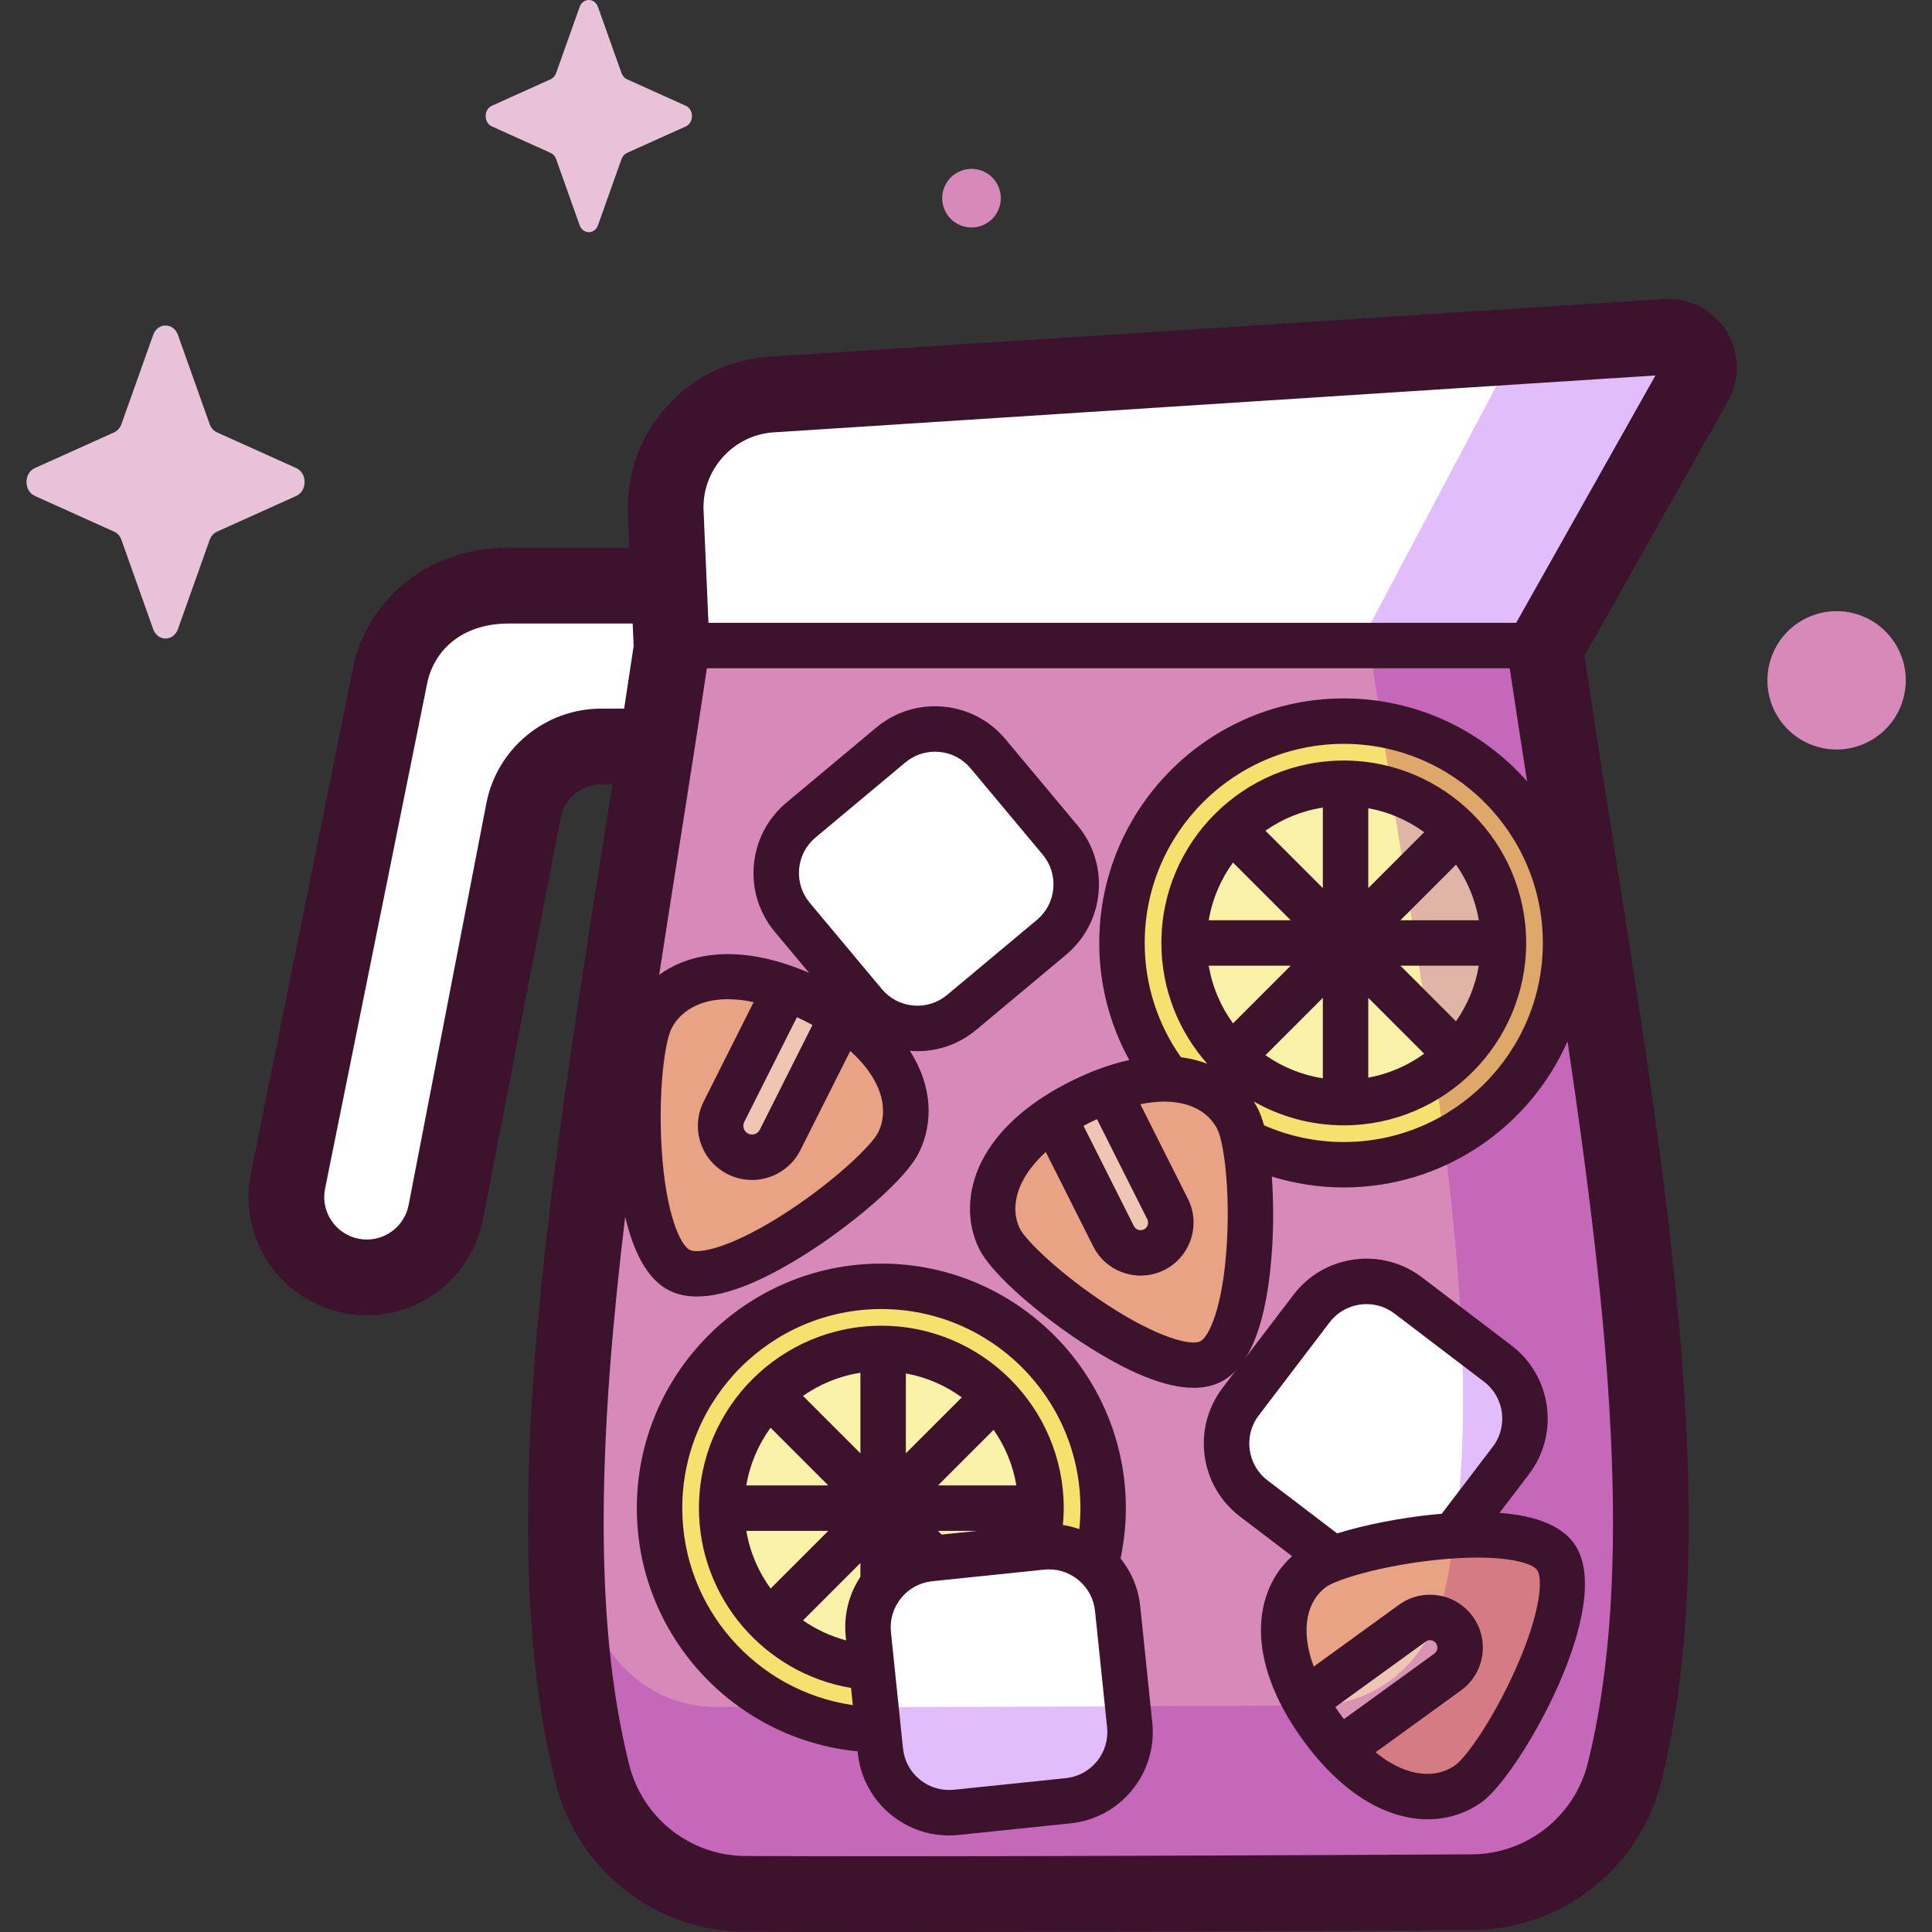
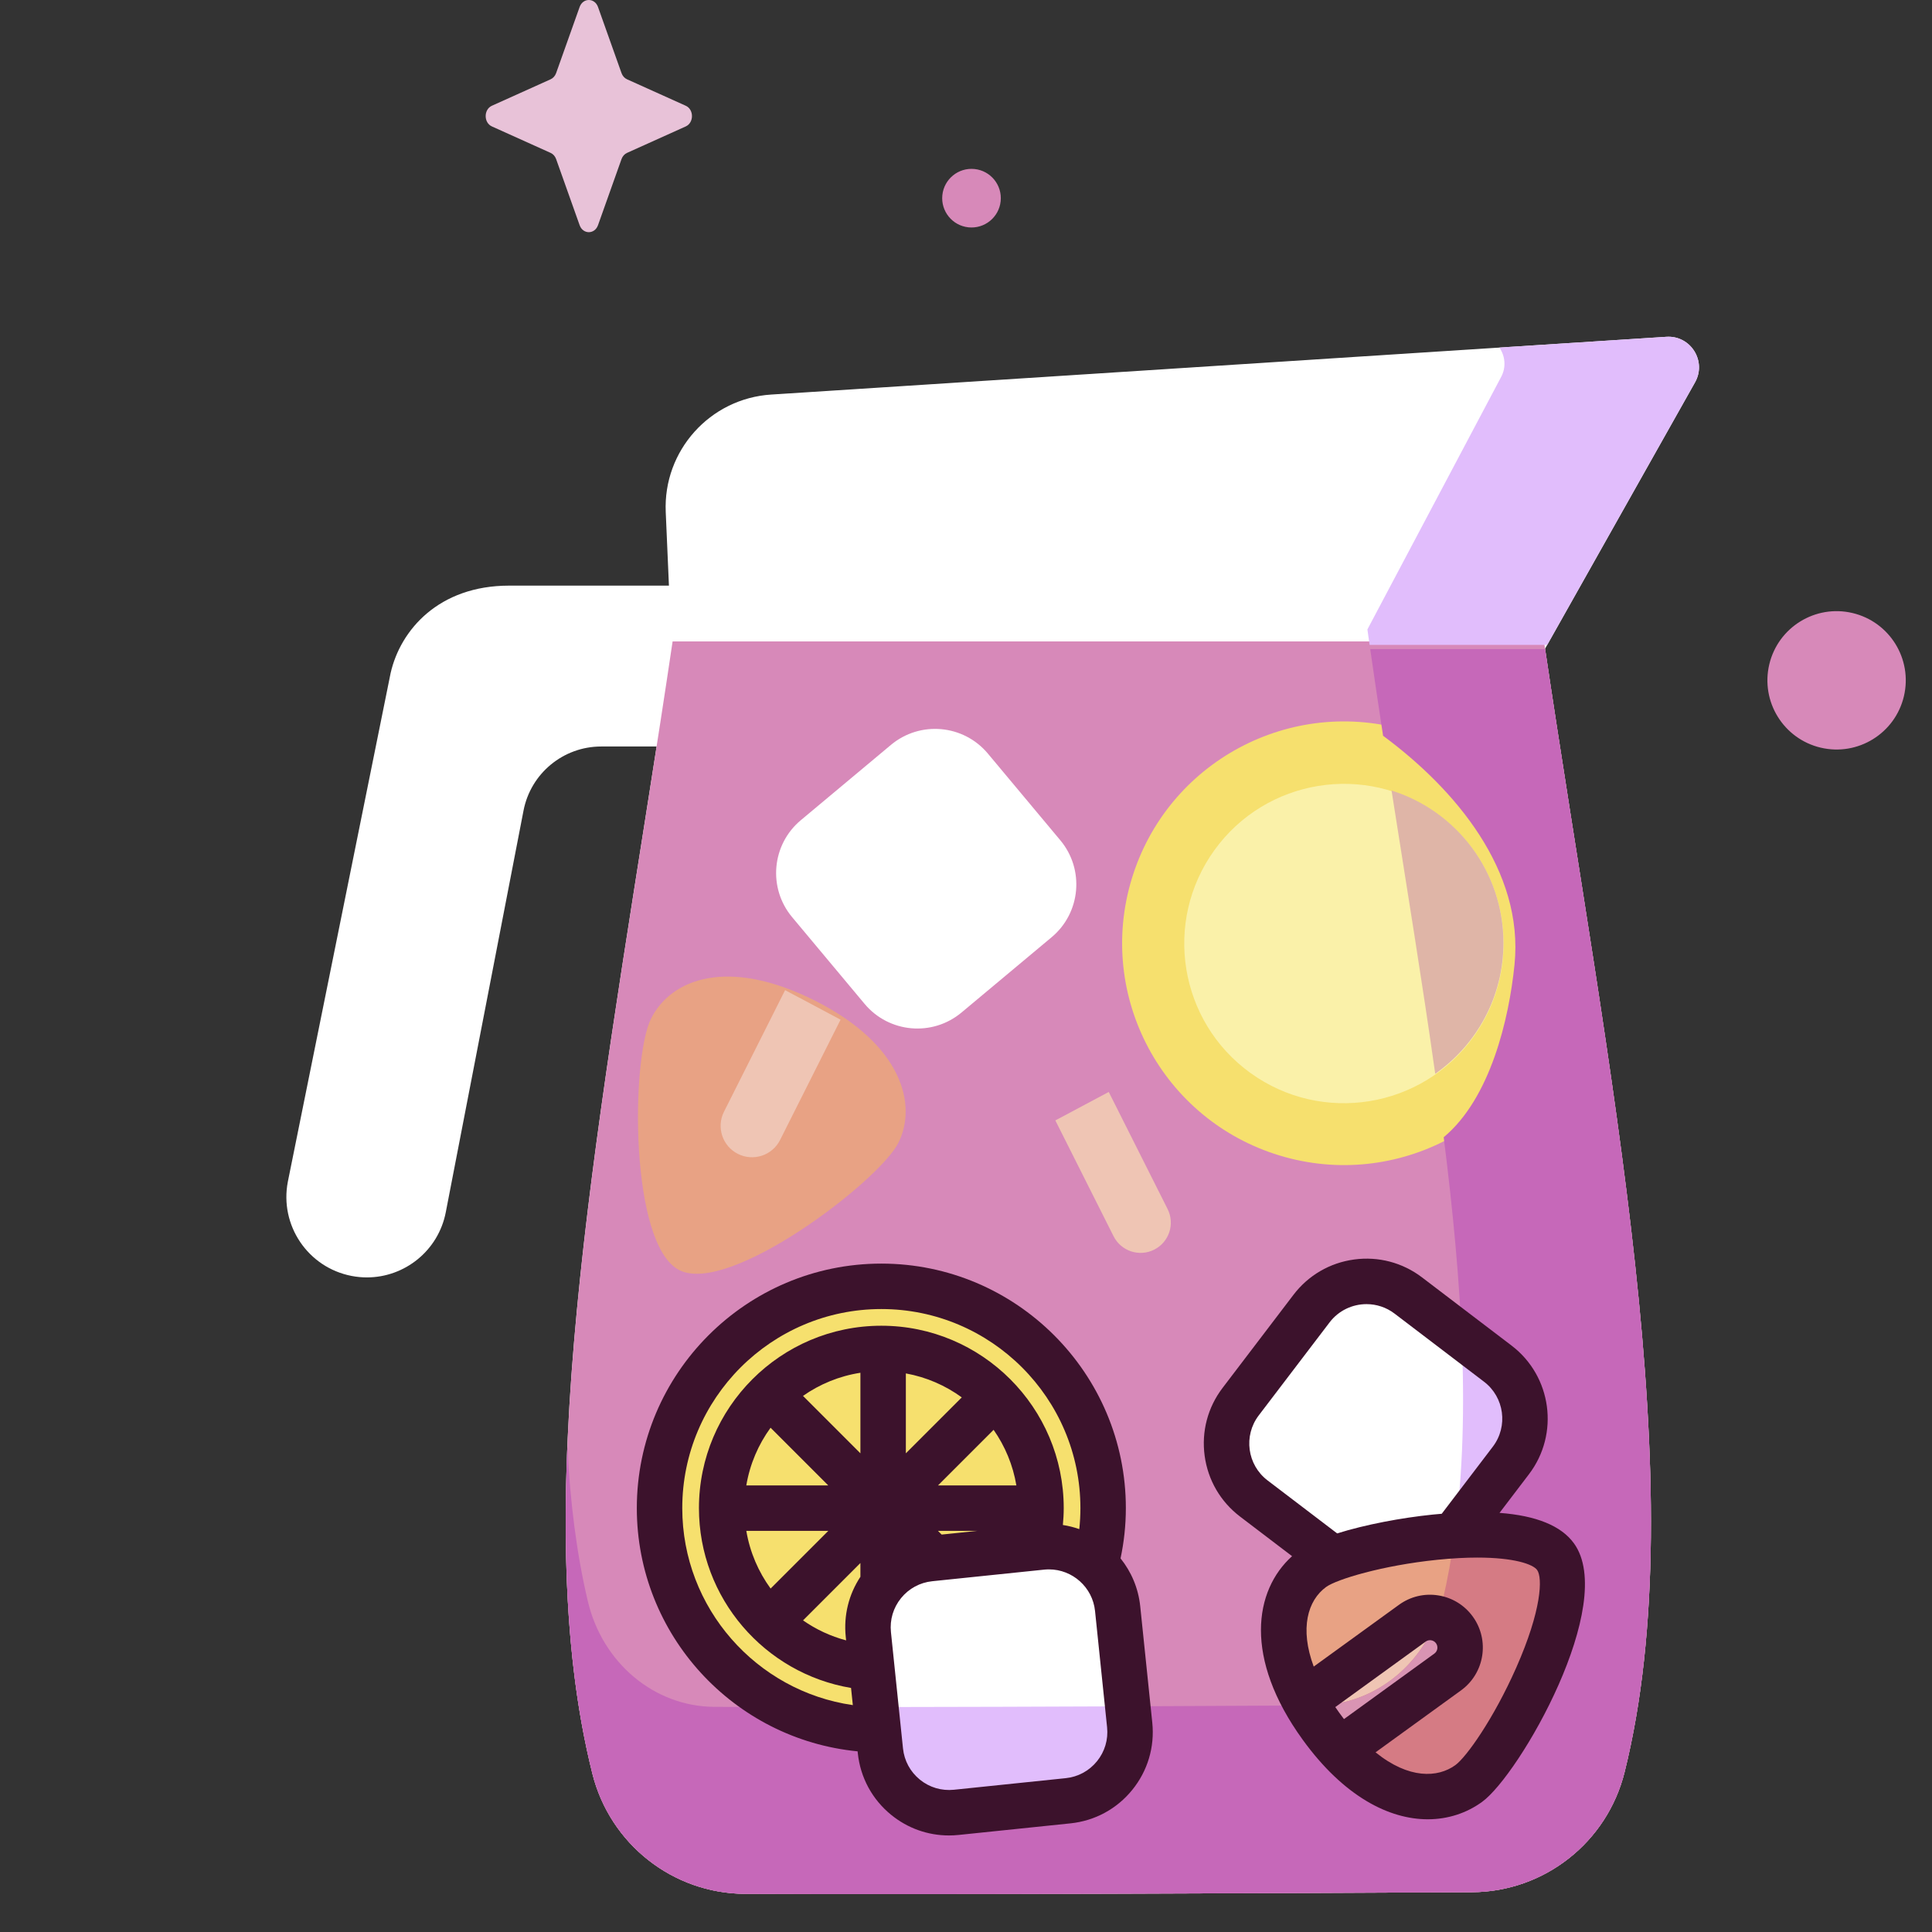
<svg xmlns="http://www.w3.org/2000/svg" id="Capa_1" enable-background="new 0 0 512 512" height="512" viewBox="0 0 512 512" width="512">
  <rect x="0" y="0" width="512" height="512" fill="#333333" stroke="none" />
  <g>
    <g>
      <path d="m441.611 89.255-237.249 15.307c-16.229 1.047-28.642 14.877-27.936 31.124l.848 19.512h-42.357c-18.61 0-28.814 11.727-31.404 23.2l-27.23 134.759c-2.237 11.558 5.319 22.74 16.877 24.977 1.368.265 2.73.392 4.074.392 10.006 0 18.932-7.079 20.904-17.27l20.602-106.443c1.909-9.861 10.542-16.984 20.587-16.984h14.683c-16.251 104.545-34.411 202.928-17.013 272.25 4.67 18.605 21.285 31.718 40.467 31.813 48.576.242 144.125-.186 192.618-.437 19.175-.099 35.816-13.205 40.448-31.813 18.672-75.01-4.132-183.871-21.073-297.726l39.744-70.589c3.158-5.609-1.165-12.486-7.59-12.072z" fill="#fff" />
      <path d="m409.169 169.985c16.969 114.555 40.139 224.224 21.361 299.659-4.632 18.607-21.274 31.713-40.448 31.813-48.493.251-144.042.679-192.618.437-19.182-.095-35.798-13.208-40.467-31.814-18.935-75.448 4.251-185.319 21.252-300.095z" fill="#d789b9" />
      <path d="m381.588 411.74 18.853-24.758c6.104-8.015 4.554-19.461-3.462-25.564l-23.815-18.134c-8.015-6.103-19.461-4.554-25.564 3.462l-18.853 24.758c-6.103 8.015-4.554 19.461 3.462 25.564l23.815 18.134c8.015 6.103 19.461 4.553 25.564-3.462z" fill="#fff" />
      <ellipse cx="356.112" cy="249.887" fill="#f6e06e" rx="58.778" ry="58.778" transform="matrix(.29 -.957 .957 .29 13.751 518.305)" />
      <ellipse cx="356.112" cy="249.887" fill="#faf1a9" rx="42.315" ry="42.315" transform="matrix(.585 -.811 .811 .585 -54.829 392.669)" />
      <ellipse cx="233.564" cy="399.668" fill="#f6e06e" rx="58.778" ry="58.778" transform="matrix(.418 -.908 .908 .418 -227.143 444.785)" />
-       <ellipse cx="233.564" cy="399.668" fill="#faf1a9" rx="42.315" ry="42.315" transform="matrix(.878 -.48 .48 .878 -163.082 161.009)" />
      <path d="m254.812 268.326 23.88-19.954c7.731-6.46 8.761-17.964 2.301-25.694l-19.194-22.97c-6.46-7.731-17.964-8.761-25.695-2.301l-23.88 19.954c-7.731 6.46-8.761 17.964-2.301 25.695l19.194 22.969c6.46 7.731 17.964 8.761 25.695 2.301z" fill="#fff" />
      <path d="m299.384 457.19-3.207-30.954c-1.038-10.021-10.004-17.303-20.025-16.264l-29.774 3.085c-10.021 1.038-17.303 10.004-16.264 20.025l3.208 30.954c1.038 10.021 10.004 17.302 20.025 16.264l29.774-3.085c10.02-1.039 17.302-10.005 16.263-20.025z" fill="#fff" />
-       <path d="m320.787 360.853c-12.771 6.421-50.94-22.701-55.863-32.492-4.922-9.791-.857-25.167 21.28-36.297 22.138-11.129 36.691-5.646 41.827 4.571 5.137 10.217 5.527 57.797-7.244 64.218z" fill="#e8a284" />
      <path d="m279.676 296.921 15.43 30.692c1.988 3.955 6.807 5.55 10.762 3.561 3.955-1.988 5.55-6.807 3.561-10.762l-15.601-31.033" fill="#efc5b4" />
      <path d="m180.066 336.615c13.262 6.667 52.896-23.572 58.008-33.739 5.111-10.167.89-26.134-22.097-37.69-22.988-11.557-38.099-5.863-43.433 4.746s-5.74 60.016 7.522 66.683z" fill="#e8a284" />
      <path d="m222.756 270.228-16.022 31.871c-2.065 4.107-7.068 5.763-11.175 3.698-4.107-2.065-5.763-7.068-3.698-11.175l16.2-32.225" fill="#efc5b4" />
      <path d="m412.227 412.523c-8.357-11.531-55.465-3.255-64.305 3.152s-12.288 21.872 2.197 41.859c14.486 19.987 29.872 21.804 39.097 15.118 9.225-6.685 31.368-48.598 23.011-60.129z" fill="#e8a284" />
      <path d="m346.568 450.246 27.711-20.083c3.571-2.588 8.564-1.791 11.152 1.78 2.588 3.571 1.791 8.564-1.78 11.152l-28.019 20.307" fill="#efc5b4" />
      <path d="m409.473 172.025h-46.351c1.103 7.715 2.248 15.365 3.409 22.96 19.138 14.149 37.355 35.757 34.831 60.675-1.456 14.37-6.375 35.391-18.766 45.718 2.457 19.484 4.241 38.145 4.881 55.819 7.266 4.256 15.344 7.923 15.88 17.623.662 11.973-10.686 18.897-17.278 27.365-.1.87-.221 1.724-.33 2.587 3.316 1.669 5.849 5.21 7.275 8.623 2.408 5.761 2.202 12.372 1.398 18.445-1.62 12.244-7.829 24.738-18.959 31.033-12.286 6.949-20.694-1.845-27.727-10.915-13.343.073-30.772.162-49.56.241-1.845 13.587-15.74 22.068-29.953 22.892-3.263.19-6.85.225-10.348-.209-5.674.054-11.426-.926-16.126-3.887-7.062-4.449-7.84-11.382-8.524-18.607-16.698.021-32.019.01-43.923-.053-15.89-.084-29.653-11.622-33.521-27.993-2.981-12.618-4.694-26.339-5.429-40.967-1.324 32.047.275 61.325 6.645 86.705 4.67 18.605 21.285 31.718 40.467 31.813 48.576.242 144.125-.186 192.618-.437 19.175-.099 35.816-13.205 40.448-31.813 18.666-74.986-4.118-183.802-21.057-297.618z" fill="#c668b9" />
      <path d="m385.462 406.946c-.802 5.833-1.812 11.517-3.1 17.012-3.837 16.373-17.622 27.905-33.505 27.992-.78.004-1.581.009-2.39.013 1.063 1.813 2.276 3.671 3.652 5.57 14.486 19.987 29.872 21.804 39.097 15.118 9.225-6.685 31.368-48.599 23.011-60.13-3.655-5.042-14.726-6.296-26.765-5.575z" fill="#d57b84" />
-       <path d="m355.633 463.401 28.019-20.307c3.571-2.588 4.368-7.581 1.78-11.152-1.158-1.598-2.799-2.635-4.577-3.068-5.21 13.718-17.758 22.998-31.998 23.076-.364.002-.739.004-1.11.006z" fill="#d994b3" />
+       <path d="m355.633 463.401 28.019-20.307c3.571-2.588 4.368-7.581 1.78-11.152-1.158-1.598-2.799-2.635-4.577-3.068-5.21 13.718-17.758 22.998-31.998 23.076-.364.002-.739.004-1.11.006" fill="#d994b3" />
      <path d="m400.403 387.033c6.125-8.044 4.57-19.529-3.474-25.654l-9.579-7.294c.809 18.646.375 36.207-1.836 52.5z" fill="#e1bdfc" />
      <path d="m233.315 463.971c1.042 10.056 10.039 17.363 20.095 16.321l29.647-3.072c10.056-1.042 17.363-10.039 16.321-20.095l-.511-4.931c-21.777.092-45.438.171-66.752.196z" fill="#e1bdfc" />
-       <path d="m366.065 191.965c5.883 38.728 12.319 75.823 16.64 110.335 19.094-9.708 32.185-29.526 32.185-52.414 0-29.066-21.106-53.19-48.825-57.921z" fill="#dda86a" />
      <path d="m368.775 209.502c4.068 25.938 8.202 51.06 11.571 75.064 10.928-7.651 18.081-20.326 18.081-34.679-.001-18.958-12.469-35.002-29.652-40.385z" fill="#dfb5a7" />
      <path d="m362.377 166.807c.192 1.37.39 2.732.585 4.098h47.065l39.174-69.577c3.158-5.61-1.165-12.487-7.59-12.073l-44.265 2.856c1.492 2.129 1.892 5.105.482 7.765z" fill="#e1bdfc" />
-       <path d="m47.157 88.764 8.397 23.61c.36 1.011 1.071 1.812 1.969 2.217l20.977 9.451c2.963 1.335 2.963 6.057 0 7.392l-20.977 9.451c-.898.405-1.61 1.206-1.969 2.217l-8.397 23.61c-1.186 3.336-5.381 3.336-6.568 0l-8.397-23.61c-.36-1.011-1.071-1.812-1.969-2.217l-20.977-9.451c-2.964-1.335-2.964-6.057 0-7.392l20.977-9.451c.898-.405 1.61-1.206 1.969-2.217l8.397-23.61c1.187-3.336 5.382-3.336 6.568 0z" fill="#e8c2d8" />
      <ellipse cx="486.641" cy="180.13" fill="#d789b9" rx="18.335" ry="18.335" transform="matrix(.23 -.973 .973 .23 199.522 612.368)" />
      <ellipse cx="257.337" cy="52.596" fill="#d789b9" rx="7.765" ry="7.764" transform="matrix(.104 -.995 .995 .104 178.363 303.099)" />
      <path d="m158.479 1.856 6.229 17.514c.267.75.794 1.344 1.461 1.644l15.56 7.01c2.198.99 2.198 4.493 0 5.483l-15.56 7.011c-.666.3-1.194.894-1.461 1.644l-6.229 17.514c-.88 2.474-3.992 2.474-4.872 0l-6.229-17.514c-.267-.75-.795-1.344-1.461-1.644l-15.56-7.011c-2.198-.99-2.198-4.493 0-5.483l15.56-7.01c.666-.3 1.194-.894 1.461-1.644l6.229-17.514c.88-2.475 3.992-2.475 4.872 0z" fill="#e8c2d8" />
    </g>
    <g fill="#3c122c">
-       <path d="m457.496 87.693c-3.547-5.642-9.884-8.875-16.531-8.452l-237.249 15.306c-21.512 1.388-38.252 20.038-37.316 41.575l.393 9.042h-31.875c-23.618 0-37.707 15.582-41.193 31.025l-27.295 135.062c-3.284 16.971 7.852 33.451 24.824 36.737 1.971.381 3.983.574 5.98.574 14.973 0 27.908-10.681 30.756-25.397l20.602-106.442c.993-5.132 5.508-8.857 10.735-8.857h2.956c-.788 5.018-1.575 10.012-2.354 14.949-14.955 94.779-29.081 184.302-12.666 249.709 5.794 23.084 26.417 39.288 50.151 39.405 10.142.05 22.307.072 35.682.072 49.884 0 116.517-.299 157.038-.509 23.771-.122 44.387-16.334 50.134-39.424 16.262-65.326 2.17-154.586-12.75-249.086-2.534-16.05-5.149-32.611-7.627-49.14l38.055-67.59c3.268-5.806 3.096-12.917-.45-18.559zm-298.17 100.102c-14.821 0-27.623 10.561-30.439 25.113l-20.602 106.442c-1.025 5.297-5.673 9.141-11.051 9.141-.721 0-1.45-.071-2.167-.209-6.107-1.183-10.114-7.113-8.948-13.139l27.206-134.635c1.714-7.403 8.274-15.274 21.593-15.274h32.748l.259 5.945c-.826 5.541-1.671 11.082-2.522 16.616zm261.466 279.425c-3.528 14.174-16.178 24.126-30.762 24.202-51.348.266-144.636.678-192.516.437-14.564-.073-27.223-10.032-30.784-24.221-9.906-39.469-7.737-89.729-1.047-145.199 2.043 8.75 5.59 16.495 11.68 19.556 2.113 1.063 4.555 1.594 7.32 1.594 7.758 0 18.054-4.179 30.745-12.494 11.264-7.38 24.508-18.514 28.027-25.514 3.904-7.767 3.761-17.615-2.336-27.104.685.056 1.369.092 2.049.092 5.685 0 11.14-1.972 15.556-5.661l23.781-19.873c4.986-4.166 8.051-10.025 8.631-16.497s-1.395-12.782-5.562-17.769l-19.111-22.87c-4.166-4.987-10.025-8.053-16.498-8.632-6.468-.583-12.782 1.396-17.768 5.562l-23.781 19.872c-4.986 4.167-8.051 10.025-8.631 16.498-.58 6.472 1.395 12.782 5.562 17.768l9.068 10.851c-17.461-7.552-31.133-5.777-39.731.539 1.65-10.713 3.354-21.526 5.072-32.414 2.516-15.944 5.105-32.392 7.574-48.847h212.761c1.506 10.04 3.055 20.063 4.61 29.986-11.883-13.471-29.254-21.992-48.587-21.992-35.73 0-64.799 29.068-64.799 64.799 0 11.242 2.891 21.814 7.953 31.034-4.993 1.077-10.257 2.994-15.766 5.764-11.291 5.676-19.414 13.068-23.489 21.377-3.776 7.698-3.945 16.082-.466 23.003 3.407 6.776 16.196 17.533 27.068 24.656 12.257 8.031 22.214 12.065 29.737 12.065 2.695 0 5.079-.518 7.142-1.556 7.842-3.941 12.433-15.951 13.643-35.695.355-5.793.361-12.49-.089-18.743 6.031 1.868 12.429 2.893 19.067 2.893 26.454 0 49.243-15.943 59.299-38.719 10.925 73.508 17.873 141.055 5.378 191.252zm-205.481-195.587-13.956 27.76c-.569 1.136-1.957 1.592-3.091 1.024-.741-.373-1.039-.996-1.152-1.334-.112-.338-.244-1.016.129-1.757l13.957-27.763c.682.318 1.371.646 2.074 1 .701.354 1.377.711 2.039 1.07zm-.726-32.39c-2.104-2.518-3.101-5.704-2.809-8.972.293-3.268 1.84-6.227 4.358-8.331l23.782-19.873c2.23-1.863 4.985-2.859 7.855-2.859.371 0 .743.016 1.117.05 3.268.292 6.226 1.84 8.33 4.359l19.111 22.87c2.104 2.519 3.102 5.706 2.809 8.974s-1.84 6.227-4.359 8.33l-23.779 19.874c-2.519 2.104-5.707 3.101-8.973 2.81-3.268-.293-6.227-1.841-8.331-4.36zm-28.104 52.675c-1.721 3.423-2.005 7.312-.802 10.949 1.204 3.638 3.752 6.588 7.175 8.309 2.061 1.037 4.256 1.527 6.419 1.527 5.254 0 10.323-2.894 12.84-7.9l13.212-26.279c8.625 7.691 10.287 15.842 7.369 21.646-1.597 3.177-11.016 12.43-23.868 20.851-14.771 9.679-23.673 11.409-26.056 10.214-2.398-1.206-6.356-9.352-7.429-26.853-.949-15.476.89-28.381 2.582-31.747 2.181-4.339 7.107-7.838 14.982-7.838 2.068 0 4.341.244 6.82.775zm103.245 38.4c2.463 4.898 7.423 7.73 12.564 7.73 2.117 0 4.265-.48 6.282-1.495 6.915-3.476 9.713-11.93 6.237-18.846l-12.607-25.078c2.203-.45 4.308-.692 6.283-.692 1.38 0 2.7.111 3.952.334 4.788.853 8.321 3.298 10.215 7.068 1.618 3.218 3.375 15.595 2.463 30.46-1.027 16.759-4.768 24.535-7.032 25.674-2.244 1.129-10.723-.554-24.871-9.823-12.345-8.089-21.381-16.957-22.908-19.994-1.798-3.577-1.614-7.942.519-12.291 1.098-2.239 3.016-5.06 6.321-8.075zm-2.584-31.949c.573-.309 1.156-.618 1.767-.925.606-.305 1.203-.579 1.801-.858l13.339 26.532c.494.982.097 2.184-.886 2.678-.641.322-1.229.21-1.522.111-.293-.096-.832-.355-1.155-.998zm54.91-54.492h-21.727c.945-5.644 3.195-10.849 6.432-15.296zm-6.702-23.732c4.45-3.116 9.622-5.266 15.217-6.128v21.345zm-15.021 35.774h21.725l-15.287 15.287c-3.239-4.444-5.49-9.646-6.438-15.287zm30.238 8.515v21.323c-5.59-.86-10.757-3.008-15.204-6.119zm5.545 33.789c26.652 0 48.335-21.683 48.335-48.336 0-26.652-21.683-48.335-48.335-48.335-26.653 0-48.336 21.683-48.336 48.335 0 12.279 4.61 23.496 12.18 32.031-1.703-.652-3.506-1.162-5.405-1.5-.527-.094-1.059-.173-1.595-.241-6.039-8.58-9.6-19.023-9.6-30.289 0-29.09 23.667-52.757 52.757-52.757s52.757 23.667 52.757 52.757c0 29.091-23.667 52.758-52.757 52.758-7.515 0-14.663-1.591-21.14-4.435-.452-1.633-.965-3.092-1.561-4.278-.353-.703-.745-1.376-1.156-2.032 7.044 4.014 15.183 6.322 23.856 6.322zm15.013-54.346 14.739-14.738c3.023 4.322 5.129 9.328 6.035 14.738zm20.77 12.042c-.909 5.408-3.016 10.41-6.041 14.73l-14.731-14.73zm-29.286-20.556v-21.175c5.462.992 10.5 3.206 14.822 6.353zm14.809 43.879c-4.319 3.143-9.353 5.354-14.809 6.345v-21.154zm24.388-114.189h-214.059l-1.296-29.802c-.465-10.709 7.859-19.984 18.557-20.674l233.706-15.078z" />
      <path d="m302.172 425.679c-.499-4.82-2.385-9.164-5.214-12.688.909-4.302 1.405-8.754 1.405-13.323 0-35.73-29.069-64.8-64.799-64.8s-64.799 29.069-64.799 64.8c0 33.606 25.726 61.28 58.512 64.455l.049.469c.67 6.463 3.817 12.279 8.861 16.376 4.377 3.555 9.728 5.447 15.29 5.446.847 0 1.7-.043 2.554-.132l29.646-3.072c6.464-.669 12.279-3.816 16.375-8.859 4.097-5.044 5.984-11.382 5.315-17.845zm-74.153-7.816c-3.1 4.682-4.474 10.244-3.888 15.902l.099.953c-4.139-1.102-7.993-2.91-11.414-5.301l15.202-15.202v3.648zm-8.514-12.163-15.284 15.284c-3.238-4.443-5.49-9.644-6.438-15.284zm-21.728-12.042c.945-5.644 3.195-10.849 6.432-15.296l15.296 15.296zm30.242-8.515-15.217-15.218c4.45-3.115 9.622-5.266 15.217-6.128zm5.545-33.811c-26.653 0-48.336 21.683-48.336 48.336 0 23.917 17.464 43.82 40.308 47.654l.472 4.552c-25.522-3.677-45.201-25.682-45.201-52.206 0-29.091 23.667-52.758 52.757-52.758s52.757 23.667 52.757 52.758c0 1.88-.103 3.735-.299 5.564-1.4-.493-2.854-.862-4.349-1.092.136-1.474.226-2.962.226-4.472.001-26.653-21.683-48.336-48.335-48.336zm15.012 42.326 14.739-14.739c3.024 4.322 5.13 9.329 6.035 14.739zm10.39 12.042-9.415.976-.976-.976zm-18.905-20.557v-21.175c5.462.992 10.5 3.206 14.821 6.354zm50.644 81.615c-2.069 2.546-5.005 4.136-8.27 4.474l-29.647 3.072c-3.266.335-6.464-.614-9.011-2.683s-4.136-5.006-4.474-8.269l-3.194-30.826c-.339-3.264.614-6.465 2.683-9.012 2.069-2.546 5.005-4.135 8.27-4.474l29.646-3.072c.429-.044.854-.066 1.275-.066 6.21 0 11.557 4.71 12.21 11.018l3.194 30.827c.34 3.263-.613 6.464-2.682 9.011z" />
      <path d="m417.103 408.99c-3.368-4.647-9.987-7.332-19.713-8.062l7.803-10.247c8.127-10.672 6.056-25.966-4.616-34.092l-23.713-18.057c-5.17-3.938-11.567-5.624-18.002-4.753-6.44.872-12.153 4.199-16.09 9.37l-18.776 24.657c-3.937 5.169-5.625 11.563-4.752 18.002.872 6.439 4.199 12.153 9.369 16.089l13.798 10.507c-10.057 9.053-12.881 26.98 2.833 48.664 10.917 15.063 22.895 21.062 33.127 21.062 5.424 0 10.357-1.686 14.379-4.601 9.976-7.232 35.941-52.55 24.353-68.539zm-83.526-33.89 18.776-24.656c2.414-3.17 6.081-4.837 9.788-4.837 2.595 0 5.21.816 7.428 2.506l23.713 18.057c5.389 4.104 6.435 11.827 2.331 17.216l-13.538 17.778c-.805.069-1.604.134-2.433.22-8.228.844-17.822 2.642-25.28 4.985l-18.454-14.052c-5.389-4.105-6.435-11.827-2.331-17.217zm21.418 78.901c-.392-.54-.767-1.076-1.129-1.608l23.947-17.355c.877-.634 2.108-.44 2.743.438.636.877.44 2.108-.438 2.743l-23.95 17.357c-.39-.509-.781-1.034-1.173-1.575zm46.814-12.033c-6.002 13.565-13.221 23.705-16.126 25.809-4.644 3.367-12.331 3.742-21.145-3.394l22.647-16.413c6.253-4.533 7.653-13.308 3.121-19.562-2.196-3.029-5.439-5.022-9.134-5.611-3.695-.591-7.398.295-10.427 2.49l-22.593 16.373c-3.756-10.086-1.616-17.546 3.302-21.11 2.74-1.986 14.792-5.689 29.415-7.189 4.033-.413 7.574-.589 10.647-.589 9.689 0 14.72 1.746 15.835 3.283 1.479 2.041 1.223 10.625-5.542 25.913z" />
    </g>
  </g>
</svg>